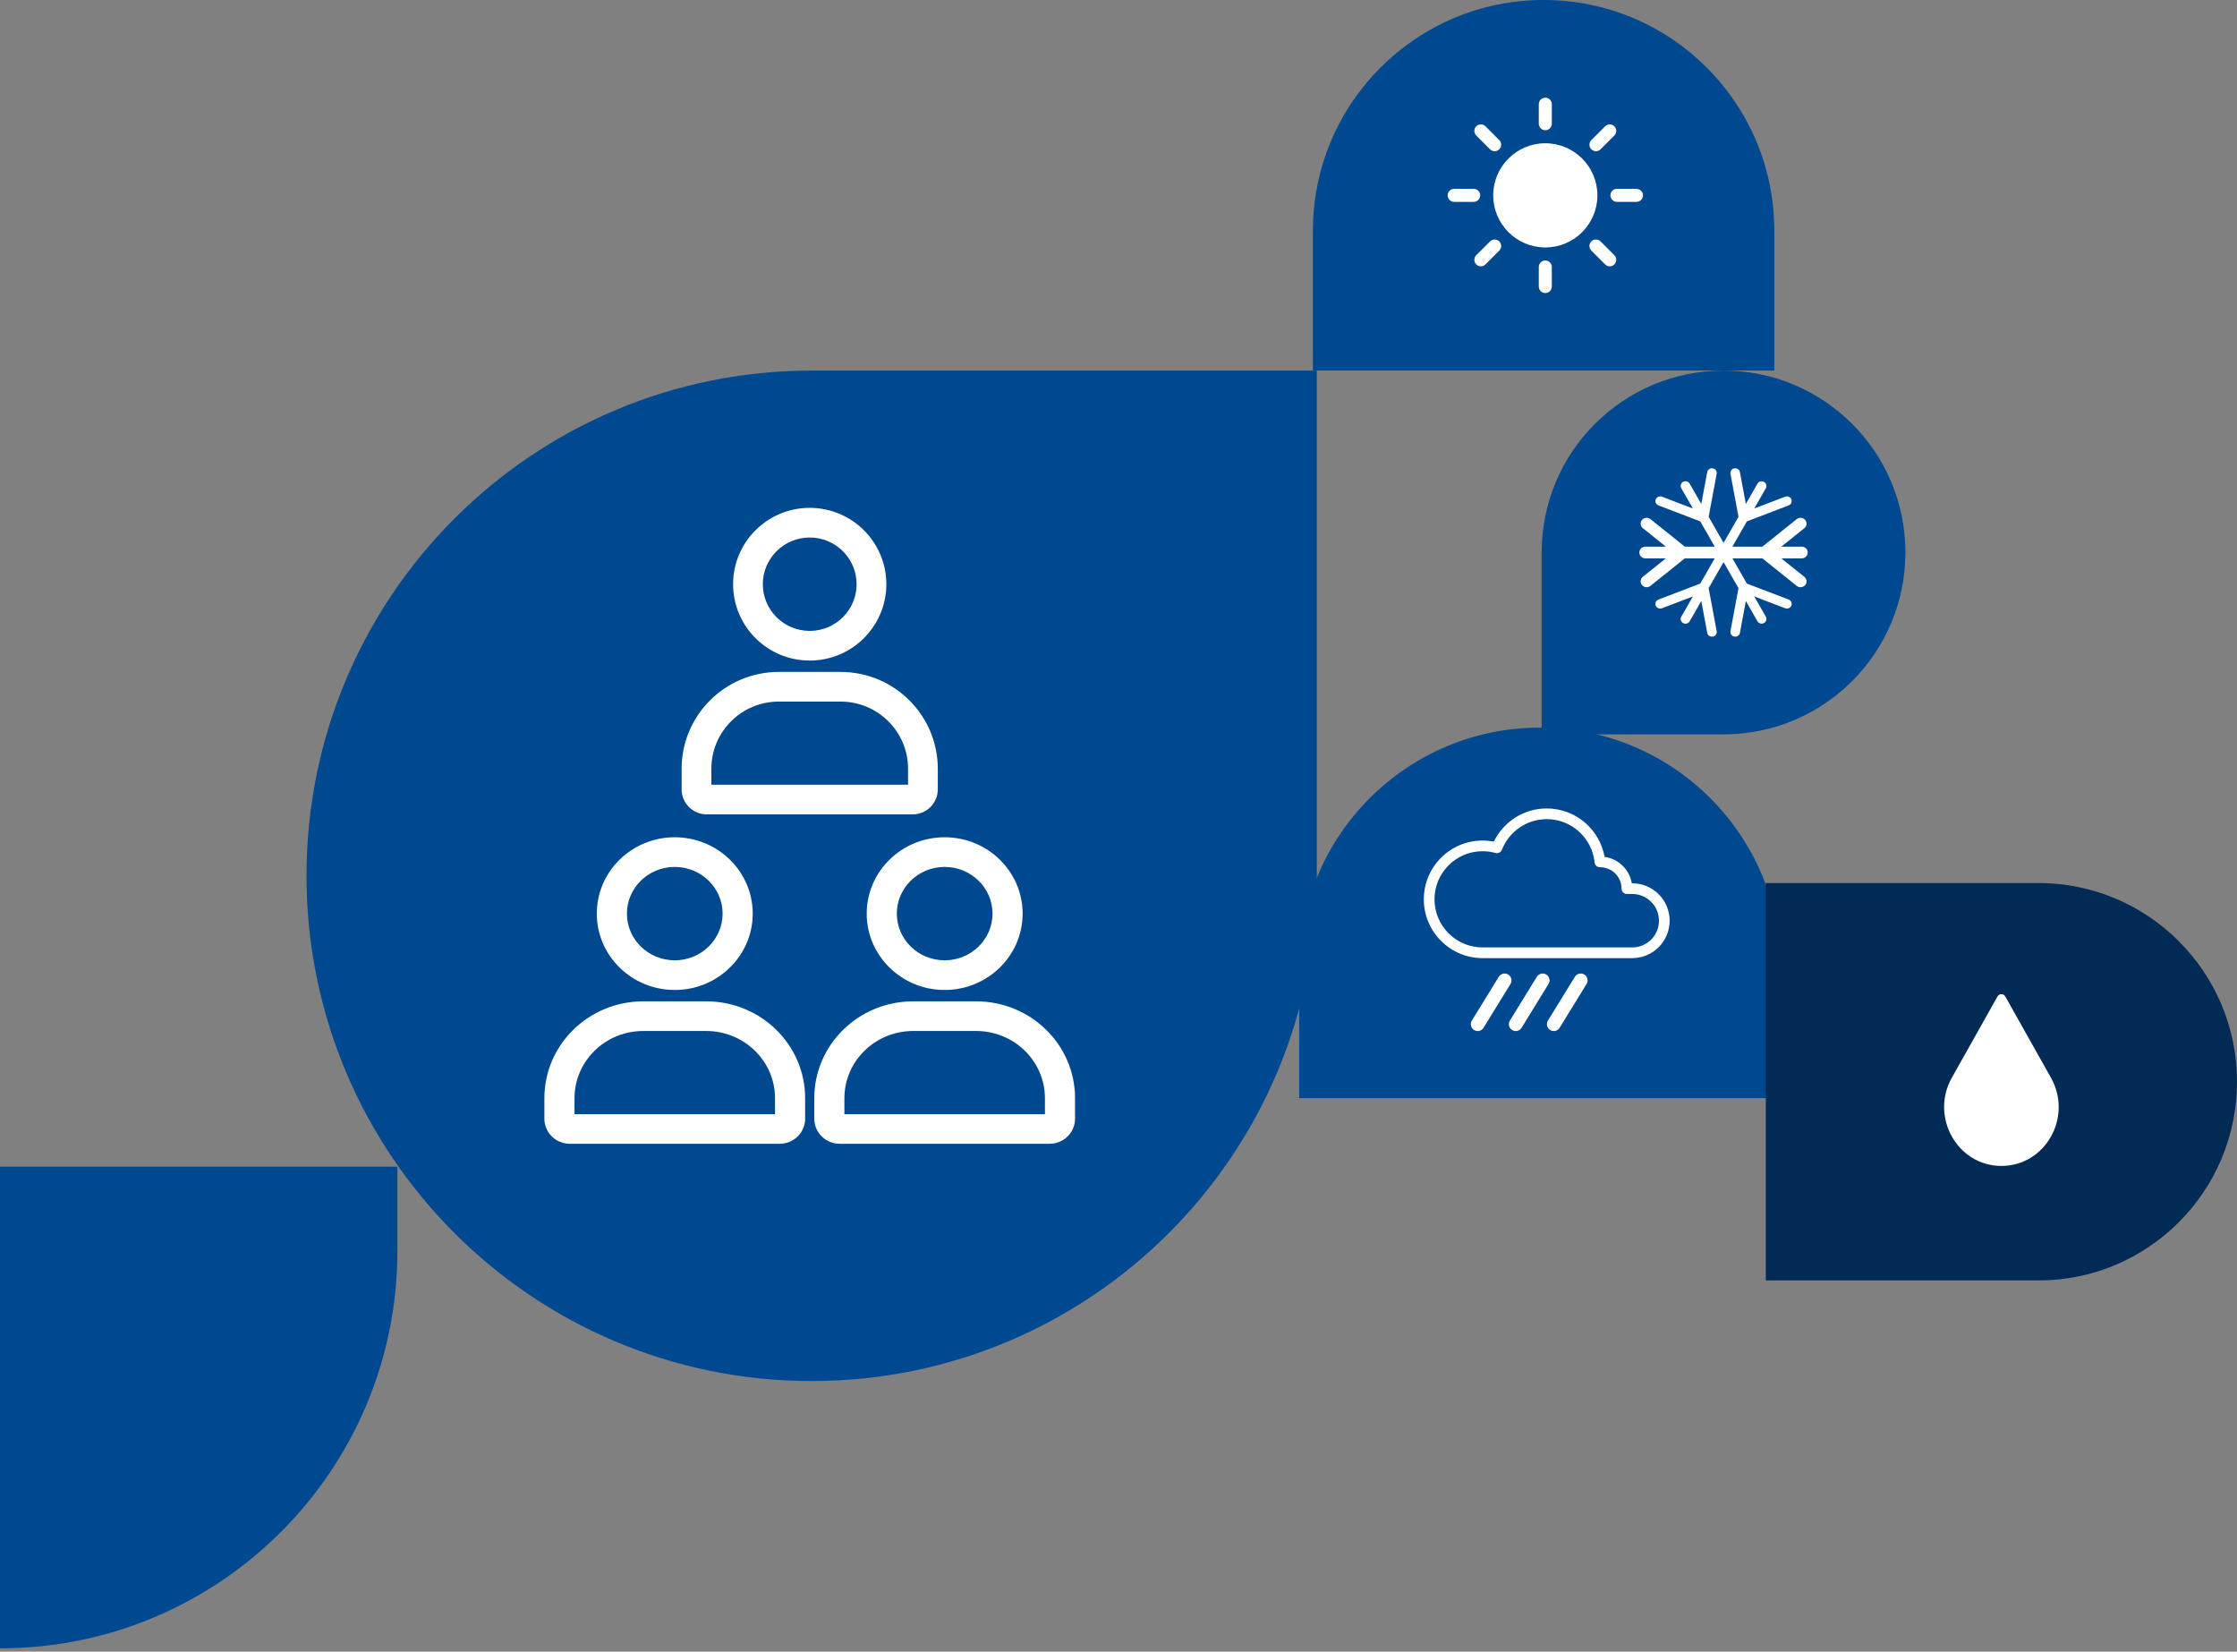
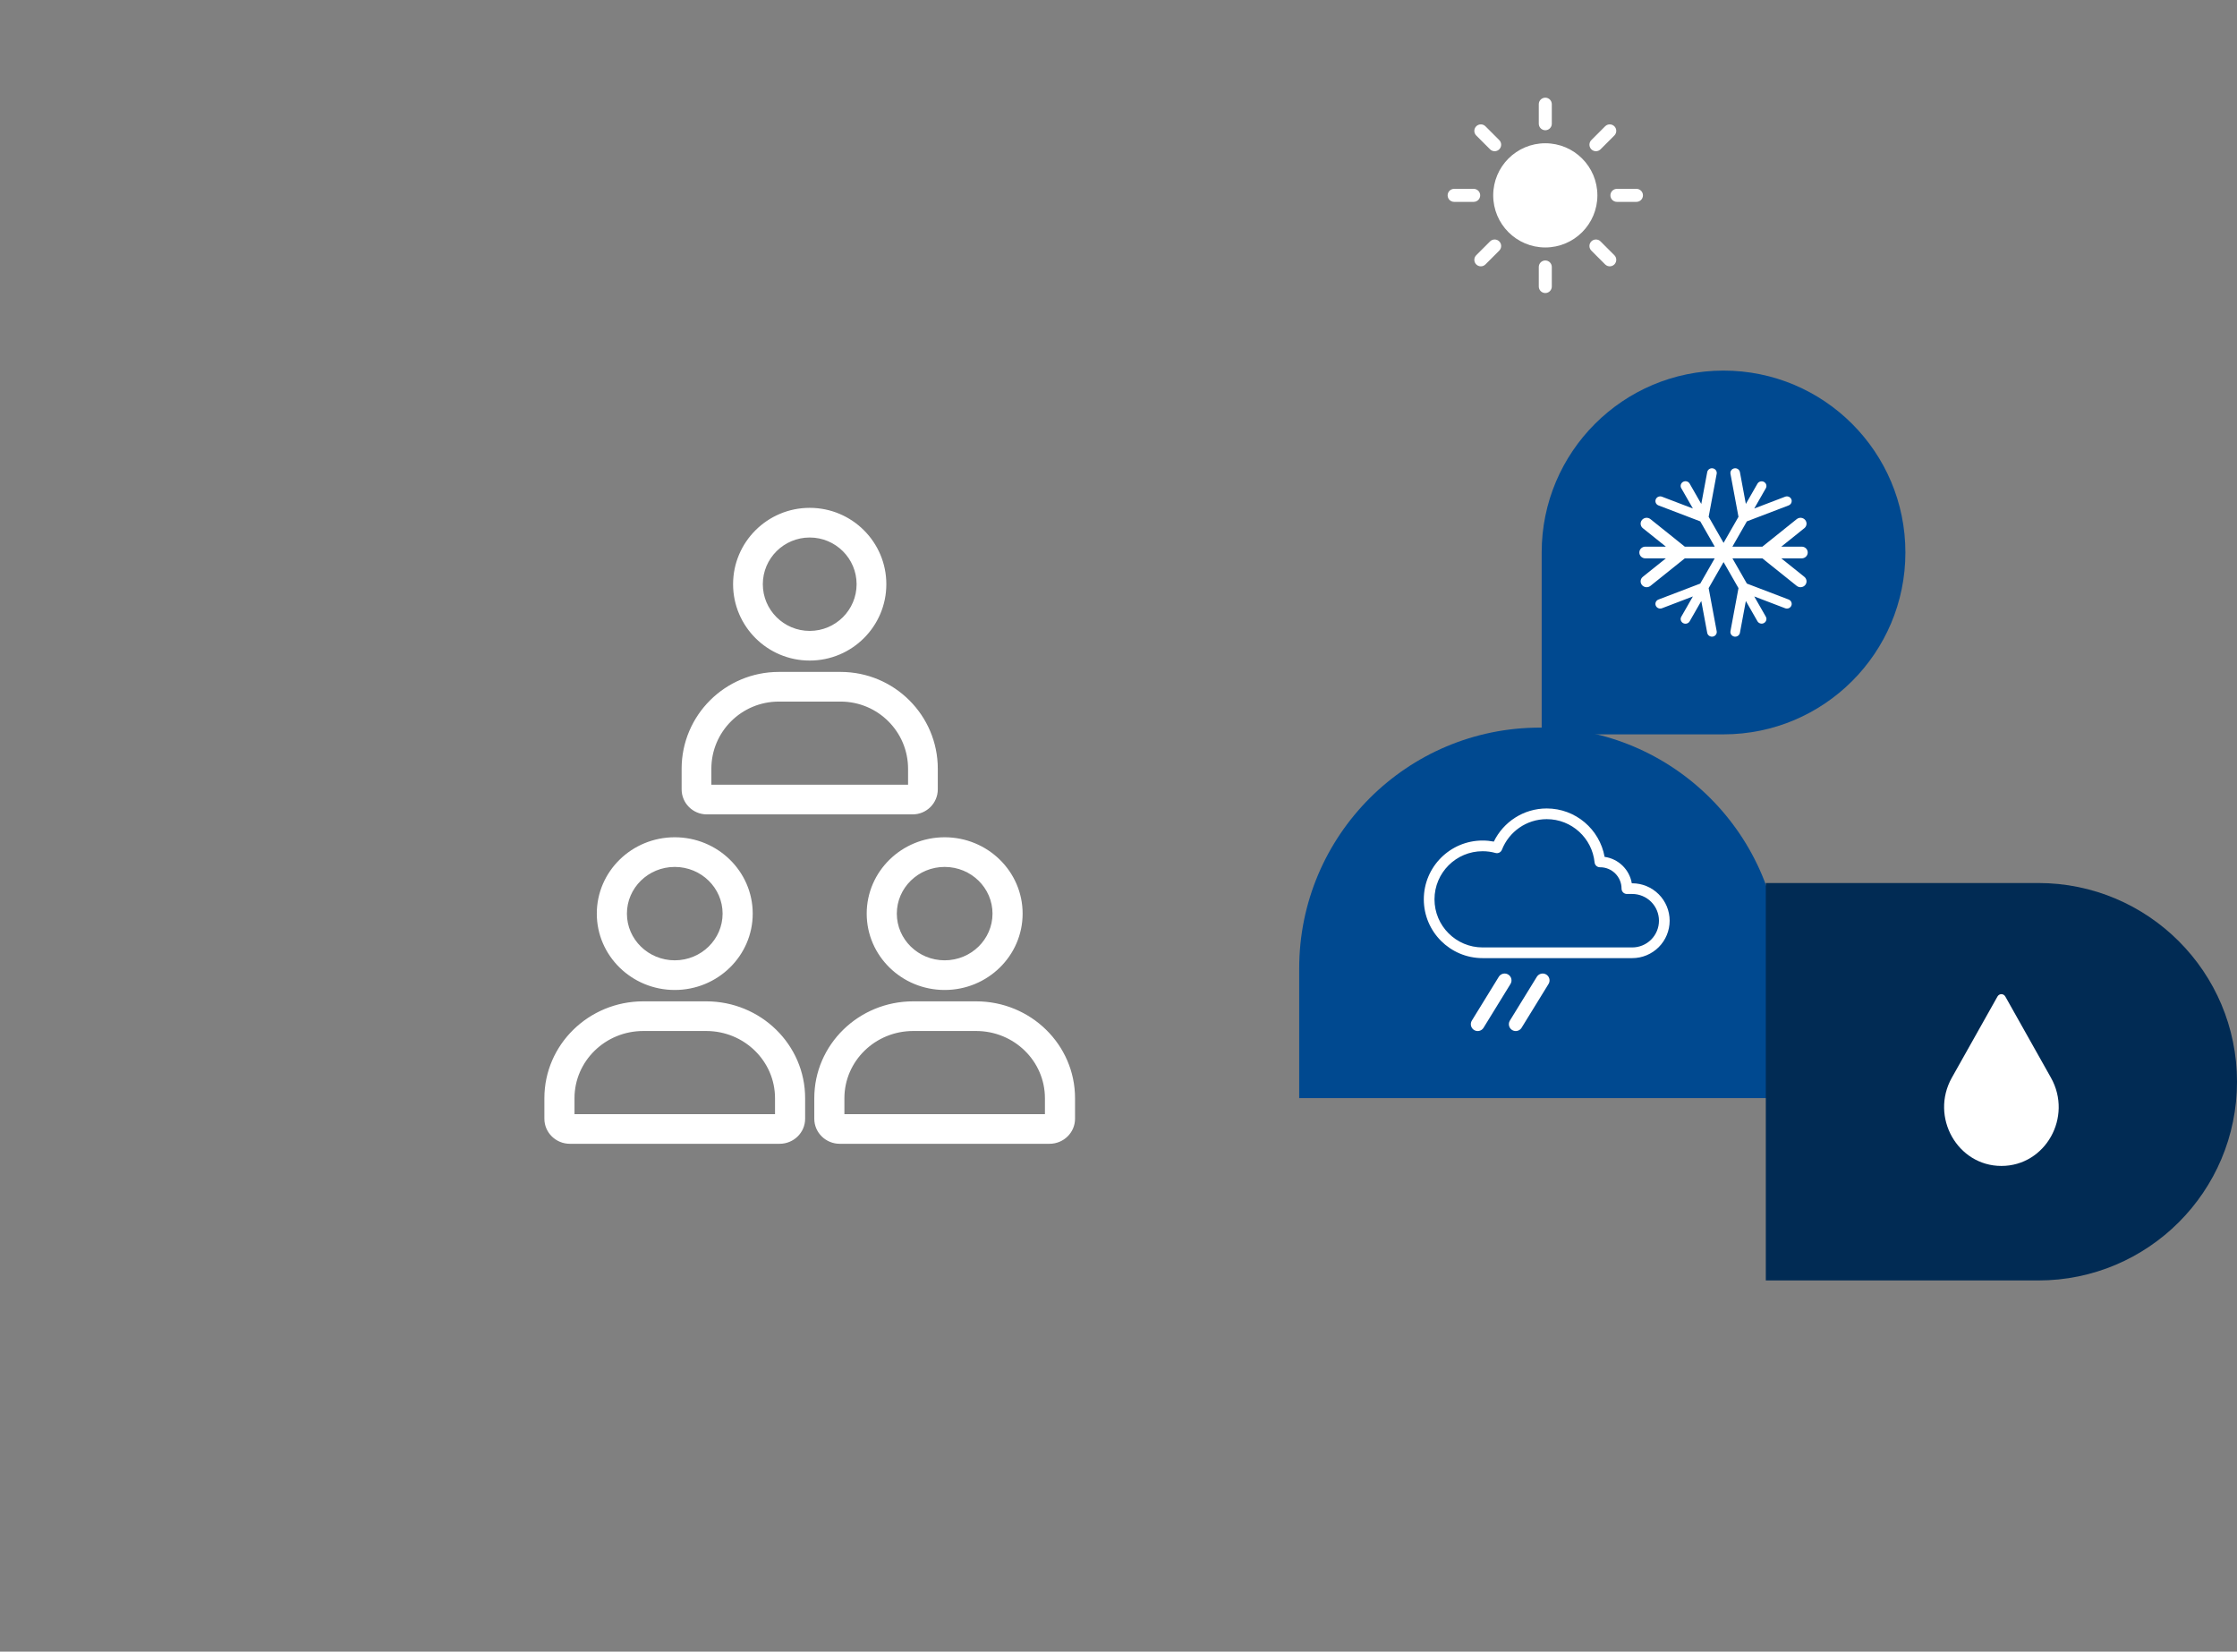
<svg xmlns="http://www.w3.org/2000/svg" width="489" height="361" viewBox="0 0 489 361" fill="none">
  <rect x="0" y="0" width="489" height="361" fill="#808080" stroke="none" />
-   <path d="M67 191.427C67 130.44 116.44 81 177.427 81H287.854V191.427C287.854 252.414 238.414 301.854 177.427 301.854V301.854C116.44 301.854 67 252.414 67 191.427V191.427Z" fill="#004990" />
  <path d="M416.513 120.754C416.513 142.709 398.714 160.507 376.759 160.507L337.005 160.507L337.005 120.754C337.005 98.798 354.804 81 376.759 81V81C398.714 81 416.513 98.798 416.513 120.754V120.754Z" fill="#004990" />
  <path d="M284 240.014L284 211.671C284 182.601 307.566 159.034 336.637 159.034V159.034C365.708 159.034 389.274 182.601 389.274 211.671L389.274 240.014L284 240.014Z" fill="#004990" />
  <path d="M378.273 137.952L380.026 128.548L376.765 122.854L373.506 128.548L375.259 137.952C375.27 138.014 375.277 138.075 375.277 138.135C375.277 138.621 374.921 139.05 374.414 139.141C373.843 139.241 373.295 138.873 373.192 138.318L371.895 131.361L369.354 135.801C369.071 136.294 368.432 136.471 367.924 136.195C367.419 135.919 367.235 135.296 367.518 134.803L370.061 130.363L363.303 132.945C362.763 133.151 362.154 132.892 361.942 132.364C361.729 131.84 361.996 131.245 362.536 131.04L371.672 127.551L374.826 122.041H368.288L360.784 128.054C360.225 128.504 359.395 128.425 358.934 127.88C358.474 127.332 358.555 126.527 359.114 126.077L364.152 122.041H359.668C358.941 122.041 358.354 121.468 358.354 120.761C358.354 120.054 358.941 119.481 359.668 119.481H364.152L359.114 115.443C358.555 114.995 358.474 114.189 358.934 113.642C359.395 113.096 360.225 113.018 360.784 113.466L368.288 119.48H374.836L371.673 113.957L362.537 110.468C361.996 110.261 361.73 109.667 361.942 109.142C362.155 108.616 362.763 108.357 363.303 108.563L370.062 111.144L367.518 106.703C367.235 106.211 367.419 105.588 367.924 105.312C368.432 105.037 369.071 105.214 369.354 105.708L371.894 110.148L373.192 103.19C373.295 102.634 373.843 102.265 374.414 102.367C374.921 102.455 375.277 102.886 375.277 103.372C375.277 103.432 375.27 103.493 375.259 103.556L373.506 112.96L376.765 118.654L380.026 112.96L378.273 103.556C378.172 103 378.549 102.467 379.12 102.366C379.691 102.265 380.235 102.634 380.339 103.189L381.636 110.147L384.17 105.724C384.453 105.231 385.092 105.054 385.597 105.329C385.942 105.517 386.137 105.863 386.137 106.222C386.137 106.392 386.093 106.563 386.003 106.721L383.472 111.143L390.228 108.563C390.768 108.357 391.379 108.616 391.589 109.141C391.639 109.265 391.662 109.39 391.662 109.515C391.662 109.923 391.409 110.309 390.996 110.467L381.86 113.956L378.697 119.481H385.25L392.755 113.467C393.316 113.018 394.142 113.096 394.603 113.643C395.064 114.189 394.983 114.995 394.425 115.444L389.386 119.481H393.849C394.576 119.481 395.163 120.054 395.163 120.761C395.163 121.468 394.575 122.041 393.849 122.041H389.386L394.425 126.077C394.74 126.331 394.903 126.698 394.903 127.068C394.903 127.353 394.804 127.641 394.604 127.88C394.142 128.424 393.316 128.504 392.755 128.054L385.25 122.041H378.705L381.861 127.552L390.997 131.04C391.41 131.197 391.662 131.584 391.662 131.992C391.662 132.117 391.639 132.243 391.589 132.364C391.379 132.892 390.768 133.151 390.228 132.945L383.472 130.364L386.003 134.787C386.093 134.944 386.138 135.115 386.138 135.284C386.138 135.642 385.942 135.992 385.597 136.179C385.093 136.454 384.453 136.276 384.17 135.784L381.637 131.361L380.34 138.318C380.236 138.873 379.691 139.242 379.12 139.142C378.549 139.04 378.172 138.506 378.273 137.952Z" fill="white" />
  <path fill-rule="evenodd" clip-rule="evenodd" d="M311.239 196.565C311.239 203.658 316.997 209.417 324.09 209.417C324.89 209.417 345.977 209.417 356.802 209.417C358.971 209.417 361.051 208.556 362.585 207.022C364.119 205.488 364.98 203.408 364.98 201.239C364.98 199.069 364.119 196.99 362.585 195.456C361.051 193.922 358.971 193.061 356.802 193.061H356.705C356.2 190.06 353.788 187.704 350.76 187.286C349.686 181.274 344.427 176.705 338.109 176.705C333.026 176.705 328.628 179.663 326.545 183.949C325.75 183.795 324.93 183.714 324.09 183.714C316.997 183.714 311.239 189.473 311.239 196.565ZM362.643 201.239C362.643 199.689 362.028 198.203 360.933 197.108C359.837 196.013 358.351 195.397 356.802 195.397H355.634C354.989 195.397 354.465 194.874 354.465 194.229C354.465 191.649 352.372 189.556 349.792 189.556C349.777 189.556 349.762 189.556 349.748 189.556C349.143 189.563 348.632 189.106 348.571 188.503C348.044 183.193 343.557 179.041 338.109 179.041C333.654 179.041 329.843 181.818 328.312 185.734C328.094 186.292 327.488 186.594 326.91 186.434C326.013 186.184 325.067 186.051 324.09 186.051C318.287 186.051 313.575 190.763 313.575 196.565C313.575 202.368 318.287 207.08 324.09 207.08C324.89 207.08 345.977 207.08 356.802 207.08C358.351 207.08 359.837 206.464 360.933 205.37C362.028 204.274 362.643 202.788 362.643 201.239Z" fill="white" />
  <path d="M328.907 214.285L323.018 223.855" stroke="white" stroke-width="3" stroke-linecap="round" />
  <path d="M337.224 214.285L331.334 223.855" stroke="white" stroke-width="3" stroke-linecap="round" />
-   <path d="M345.54 214.285L339.651 223.855" stroke="white" stroke-width="3" stroke-linecap="round" />
-   <path d="M0 255H86.869V273.405C86.869 321.381 47.977 360.274 0 360.274V360.274L0 255Z" fill="#004990" />
-   <path d="M287 80.98L287 50.428C287 22.578 309.578 9.05658e-05 337.428 8.93484e-05V8.93484e-05C365.279 8.8131e-05 387.857 22.578 387.857 50.428L387.857 80.98L287 80.98Z" fill="#004990" />
  <path d="M326.41 42.699C326.41 48.988 331.508 54.086 337.796 54.086C344.085 54.086 349.183 48.988 349.183 42.699C349.183 36.411 344.085 31.313 337.796 31.313C331.508 31.313 326.41 36.411 326.41 42.699Z" fill="white" />
  <path fill-rule="evenodd" clip-rule="evenodd" d="M322.14 41.276L317.87 41.276C317.085 41.276 316.447 41.913 316.447 42.699C316.447 43.485 317.085 44.122 317.87 44.122L322.14 44.122C322.926 44.122 323.563 43.485 323.563 42.699C323.563 41.913 322.926 41.276 322.14 41.276Z" fill="white" />
  <path fill-rule="evenodd" clip-rule="evenodd" d="M327.733 30.623L324.714 27.602C324.157 27.047 323.256 27.047 322.7 27.602C322.145 28.159 322.145 29.06 322.7 29.616L325.72 32.635C326.275 33.19 327.178 33.19 327.733 32.635C328.288 32.08 328.288 31.178 327.733 30.623Z" fill="white" />
  <path fill-rule="evenodd" clip-rule="evenodd" d="M339.22 27.043L339.22 22.773C339.22 21.988 338.582 21.35 337.796 21.35C337.011 21.35 336.373 21.988 336.373 22.773L336.373 27.043C336.373 27.829 337.011 28.466 337.796 28.466C338.582 28.466 339.22 27.829 339.22 27.043Z" fill="white" />
  <path fill-rule="evenodd" clip-rule="evenodd" d="M349.873 32.635L352.893 29.616C353.448 29.06 353.448 28.159 352.893 27.602C352.336 27.047 351.435 27.047 350.879 27.602L347.86 30.623C347.305 31.178 347.305 32.08 347.86 32.635C348.415 33.19 349.317 33.19 349.873 32.635Z" fill="white" />
  <path fill-rule="evenodd" clip-rule="evenodd" d="M357.722 41.276L353.452 41.276C352.667 41.276 352.029 41.913 352.029 42.699C352.029 43.485 352.667 44.122 353.452 44.122L357.722 44.122C358.508 44.122 359.146 43.485 359.146 42.699C359.146 41.913 358.508 41.276 357.722 41.276Z" fill="white" />
  <path fill-rule="evenodd" clip-rule="evenodd" d="M352.893 55.781L349.873 52.763C349.317 52.207 348.415 52.207 347.86 52.763C347.305 53.318 347.305 54.22 347.86 54.775L350.879 57.795C351.435 58.35 352.336 58.35 352.893 57.795C353.448 57.239 353.448 56.338 352.893 55.781Z" fill="white" />
  <path fill-rule="evenodd" clip-rule="evenodd" d="M339.22 62.625L339.22 58.355C339.22 57.57 338.582 56.932 337.796 56.932C337.011 56.932 336.373 57.57 336.373 58.355L336.373 62.625C336.373 63.411 337.011 64.049 337.796 64.049C338.582 64.049 339.22 63.411 339.22 62.625Z" fill="white" />
  <path fill-rule="evenodd" clip-rule="evenodd" d="M324.714 57.795L327.733 54.775C328.288 54.22 328.288 53.318 327.733 52.763C327.178 52.207 326.275 52.207 325.72 52.763L322.7 55.781C322.145 56.338 322.145 57.239 322.7 57.795C323.256 58.35 324.157 58.35 324.714 57.795Z" fill="white" />
  <path d="M386 193H445.565C469.554 193 489 212.446 489 236.435V236.435C489 260.423 469.554 279.869 445.565 279.869H386V193Z" fill="#012B54" />
  <path d="M438.346 217.795L448.34 235.572C453.136 244.152 447.14 254.839 437.497 254.839C427.903 254.839 421.857 244.152 426.654 235.572L436.647 217.795C437.047 217.127 437.947 217.127 438.346 217.795Z" fill="white" />
  <path d="M204.5 168.034C204.5 156.615 195.209 147.362 183.75 147.362H183.724H183.698H183.673H183.647H183.621H183.595H183.57H183.544H183.518H183.492H183.466H183.44H183.415H183.389H183.363H183.337H183.311H183.285H183.259H183.233H183.208H183.182H183.156H183.13H183.104H183.078H183.052H183.026H183H182.974H182.948H182.922H182.896H182.87H182.844H182.818H182.792H182.766H182.74H182.714H182.688H182.662H182.636H182.61H182.584H182.558H182.532H182.506H182.48H182.454H182.428H182.401H182.375H182.349H182.323H182.297H182.271H182.245H182.219H182.193H182.166H182.14H182.114H182.088H182.062H182.036H182.009H181.983H181.957H181.931H181.905H181.879H181.852H181.826H181.8H181.774H181.747H181.721H181.695H181.669H181.643H181.616H181.59H181.564H181.538H181.511H181.485H181.459H181.432H181.406H181.38H181.354H181.327H181.301H181.275H181.248H181.222H181.196H181.169H181.143H181.117H181.09H181.064H181.038H181.011H180.985H180.959H180.932H180.906H180.879H180.853H180.827H180.8H180.774H180.748H180.721H180.695H180.668H180.642H180.616H180.589H180.563H180.536H180.51H180.483H180.457H180.431H180.404H180.378H180.351H180.325H180.298H180.272H180.245H180.219H180.192H180.166H180.14H180.113H180.087H180.06H180.034H180.007H179.981H179.954H179.928H179.901H179.875H179.848H179.822H179.795H179.769H179.742H179.715H179.689H179.662H179.636H179.609H179.583H179.556H179.53H179.503H179.477H179.45H179.424H179.397H179.37H179.344H179.317H179.291H179.264H179.238H179.211H179.184H179.158H179.131H179.105H179.078H179.052H179.025H178.998H178.972H178.945H178.919H178.892H178.865H178.839H178.812H178.786H178.759H178.732H178.706H178.679H178.652H178.626H178.599H178.573H178.546H178.519H178.493H178.466H178.439H178.413H178.386H178.36H178.333H178.306H178.28H178.253H178.226H178.2H178.173H178.146H178.12H178.093H178.067H178.04H178.013H177.987H177.96H177.933H177.907H177.88H177.853H177.827H177.8H177.773H177.747H177.72H177.693H177.667H177.64H177.613H177.587H177.56H177.533H177.507H177.48H177.453H177.427H177.4H177.373H177.347H177.32H177.293H177.267H177.24H177.213H177.187H177.16H177.133H177.107H177.08H177.053H177.027H177H176.973H176.947H176.92H176.893H176.867H176.84H176.813H176.787H176.76H176.733H176.707H176.68H176.653H176.627H176.6H176.573H176.547H176.52H176.493H176.467H176.44H176.413H176.387H176.36H176.333H176.307H176.28H176.253H176.227H176.2H176.173H176.147H176.12H176.093H176.067H176.04H176.013H175.987H175.96H175.933H175.907H175.88H175.854H175.827H175.8H175.774H175.747H175.72H175.694H175.667H175.64H175.614H175.587H175.561H175.534H175.507H175.481H175.454H175.427H175.401H175.374H175.348H175.321H175.294H175.268H175.241H175.214H175.188H175.161H175.135H175.108H175.081H175.055H175.028H175.002H174.975H174.948H174.922H174.895H174.869H174.842H174.816H174.789H174.762H174.736H174.709H174.683H174.656H174.63H174.603H174.576H174.55H174.523H174.497H174.47H174.444H174.417H174.391H174.364H174.338H174.311H174.285H174.258H174.231H174.205H174.178H174.152H174.125H174.099H174.072H174.046H174.019H173.993H173.966H173.94H173.913H173.887H173.86H173.834H173.808H173.781H173.755H173.728H173.702H173.675H173.649H173.622H173.596H173.569H173.543H173.517H173.49H173.464H173.437H173.411H173.384H173.358H173.332H173.305H173.279H173.252H173.226H173.2H173.173H173.147H173.121H173.094H173.068H173.041H173.015H172.989H172.962H172.936H172.91H172.883H172.857H172.831H172.804H172.778H172.752H172.725H172.699H172.673H172.646H172.62H172.594H172.568H172.541H172.515H172.489H172.462H172.436H172.41H172.384H172.357H172.331H172.305H172.279H172.253H172.226H172.2H172.174H172.148H172.121H172.095H172.069H172.043H172.017H171.991H171.964H171.938H171.912H171.886H171.86H171.834H171.807H171.781H171.755H171.729H171.703H171.677H171.651H171.625H171.599H171.572H171.546H171.52H171.494H171.468H171.442H171.416H171.39H171.364H171.338H171.312H171.286H171.26H171.234H171.208H171.182H171.156H171.13H171.104H171.078H171.052H171.026H171H170.974H170.948H170.922H170.896H170.87H170.844H170.818H170.792H170.767H170.741H170.715H170.689H170.663H170.637H170.611H170.585H170.56H170.534H170.508H170.482H170.456H170.43H170.405H170.379H170.353H170.327H170.302H170.276H170.25C158.791 147.362 149.5 156.615 149.5 168.034V172.517C149.5 175.272 151.739 177.5 154.5 177.5H199.5C202.261 177.5 204.5 175.272 204.5 172.517V168.034ZM155 172.017V172.015V172.007V172V171.992V171.985V171.977V171.97V171.962V171.954V171.947V171.939V171.932V171.924V171.917V171.909V171.901V171.894V171.886V171.879V171.871V171.863V171.856V171.848V171.84V171.833V171.825V171.817V171.81V171.802V171.794V171.787V171.779V171.771V171.763V171.756V171.748V171.74V171.732V171.725V171.717V171.709V171.701V171.693V171.686V171.678V171.67V171.662V171.654V171.646V171.639V171.631V171.623V171.615V171.607V171.599V171.591V171.583V171.575V171.567V171.56V171.552V171.544V171.536V171.528V171.52V171.512V171.504V171.496V171.488V171.48V171.472V171.464V171.456V171.448V171.44V171.431V171.423V171.415V171.407V171.399V171.391V171.383V171.375V171.367V171.359V171.35V171.342V171.334V171.326V171.318V171.31V171.302V171.293V171.285V171.277V171.269V171.26V171.252V171.244V171.236V171.228V171.219V171.211V171.203V171.194V171.186V171.178V171.17V171.161V171.153V171.145V171.136V171.128V171.12V171.111V171.103V171.095V171.086V171.078V171.069V171.061V171.053V171.044V171.036V171.027V171.019V171.011V171.002V170.994V170.985V170.977V170.968V170.96V170.951V170.943V170.934V170.926V170.917V170.909V170.9V170.892V170.883V170.875V170.866V170.858V170.849V170.84V170.832V170.823V170.815V170.806V170.797V170.789V170.78V170.772V170.763V170.754V170.746V170.737V170.728V170.72V170.711V170.702V170.694V170.685V170.676V170.668V170.659V170.65V170.641V170.633V170.624V170.615V170.606V170.598V170.589V170.58V170.571V170.562V170.554V170.545V170.536V170.527V170.518V170.51V170.501V170.492V170.483V170.474V170.465V170.456V170.448V170.439V170.43V170.421V170.412V170.403V170.394V170.385V170.376V170.367V170.358V170.349V170.341V170.332V170.323V170.314V170.305V170.296V170.287V170.278V170.269V170.26V170.251V170.242V170.233V170.223V170.214V170.205V170.196V170.187V170.178V170.169V170.16V170.151V170.142V170.133V170.124V170.115V170.105V170.096V170.087V170.078V170.069V170.06V170.051V170.041V170.032V170.023V170.014V170.005V169.995V169.986V169.977V169.968V169.959V169.949V169.94V169.931V169.922V169.912V169.903V169.894V169.885V169.875V169.866V169.857V169.848V169.838V169.829V169.82V169.81V169.801V169.792V169.782V169.773V169.764V169.754V169.745V169.736V169.726V169.717V169.707V169.698V169.689V169.679V169.67V169.66V169.651V169.642V169.632V169.623V169.613V169.604V169.594V169.585V169.575V169.566V169.557V169.547V169.538V169.528V169.519V169.509V169.5V169.49V169.481V169.471V169.461V169.452V169.442V169.433V169.423V169.414V169.404V169.395V169.385V169.375V169.366V169.356V169.347V169.337V169.327V169.318V169.308V169.299V169.289V169.279V169.27V169.26V169.25V169.241V169.231V169.221V169.212V169.202V169.192V169.183V169.173V169.163V169.154V169.144V169.134V169.124V169.115V169.105V169.095V169.085V169.076V169.066V169.056V169.046V169.037V169.027V169.017V169.007V168.998V168.988V168.978V168.968V168.958V168.949V168.939V168.929V168.919V168.909V168.899V168.89V168.88V168.87V168.86V168.85V168.84V168.83V168.82V168.811V168.801V168.791V168.781V168.771V168.761V168.751V168.741V168.731V168.721V168.711V168.701V168.691V168.682V168.672V168.662V168.652V168.642V168.632V168.622V168.612V168.602V168.592V168.582V168.572V168.562V168.552V168.542V168.532V168.522V168.512V168.501V168.491V168.481V168.471V168.461V168.451V168.441V168.431V168.421V168.411V168.401V168.391V168.381V168.371V168.36V168.35V168.34V168.33V168.32V168.31V168.3V168.29V168.279V168.269V168.259V168.249V168.239V168.229V168.218V168.208V168.198V168.188V168.178V168.167V168.157V168.147V168.137V168.127V168.116V168.106V168.096V168.086V168.075V168.065V168.055V168.045V168.034C155 159.647 161.826 152.845 170.25 152.845H170.276H170.302H170.327H170.353H170.379H170.405H170.43H170.456H170.482H170.508H170.534H170.56H170.585H170.611H170.637H170.663H170.689H170.715H170.741H170.767H170.792H170.818H170.844H170.87H170.896H170.922H170.948H170.974H171H171.026H171.052H171.078H171.104H171.13H171.156H171.182H171.208H171.234H171.26H171.286H171.312H171.338H171.364H171.39H171.416H171.442H171.468H171.494H171.52H171.546H171.572H171.599H171.625H171.651H171.677H171.703H171.729H171.755H171.781H171.807H171.834H171.86H171.886H171.912H171.938H171.964H171.991H172.017H172.043H172.069H172.095H172.121H172.148H172.174H172.2H172.226H172.253H172.279H172.305H172.331H172.357H172.384H172.41H172.436H172.462H172.489H172.515H172.541H172.568H172.594H172.62H172.646H172.673H172.699H172.725H172.752H172.778H172.804H172.831H172.857H172.883H172.91H172.936H172.962H172.989H173.015H173.041H173.068H173.094H173.121H173.147H173.173H173.2H173.226H173.252H173.279H173.305H173.332H173.358H173.384H173.411H173.437H173.464H173.49H173.517H173.543H173.569H173.596H173.622H173.649H173.675H173.702H173.728H173.755H173.781H173.808H173.834H173.86H173.887H173.913H173.94H173.966H173.993H174.019H174.046H174.072H174.099H174.125H174.152H174.178H174.205H174.231H174.258H174.285H174.311H174.338H174.364H174.391H174.417H174.444H174.47H174.497H174.523H174.55H174.576H174.603H174.63H174.656H174.683H174.709H174.736H174.762H174.789H174.816H174.842H174.869H174.895H174.922H174.948H174.975H175.002H175.028H175.055H175.081H175.108H175.135H175.161H175.188H175.214H175.241H175.268H175.294H175.321H175.348H175.374H175.401H175.427H175.454H175.481H175.507H175.534H175.561H175.587H175.614H175.64H175.667H175.694H175.72H175.747H175.774H175.8H175.827H175.854H175.88H175.907H175.933H175.96H175.987H176.013H176.04H176.067H176.093H176.12H176.147H176.173H176.2H176.227H176.253H176.28H176.307H176.333H176.36H176.387H176.413H176.44H176.467H176.493H176.52H176.547H176.573H176.6H176.627H176.653H176.68H176.707H176.733H176.76H176.787H176.813H176.84H176.867H176.893H176.92H176.947H176.973H177H177.027H177.053H177.08H177.107H177.133H177.16H177.187H177.213H177.24H177.267H177.293H177.32H177.347H177.373H177.4H177.427H177.453H177.48H177.507H177.533H177.56H177.587H177.613H177.64H177.667H177.693H177.72H177.747H177.773H177.8H177.827H177.853H177.88H177.907H177.933H177.96H177.987H178.013H178.04H178.067H178.093H178.12H178.146H178.173H178.2H178.226H178.253H178.28H178.306H178.333H178.36H178.386H178.413H178.439H178.466H178.493H178.519H178.546H178.573H178.599H178.626H178.652H178.679H178.706H178.732H178.759H178.786H178.812H178.839H178.865H178.892H178.919H178.945H178.972H178.998H179.025H179.052H179.078H179.105H179.131H179.158H179.184H179.211H179.238H179.264H179.291H179.317H179.344H179.37H179.397H179.424H179.45H179.477H179.503H179.53H179.556H179.583H179.609H179.636H179.662H179.689H179.715H179.742H179.769H179.795H179.822H179.848H179.875H179.901H179.928H179.954H179.981H180.007H180.034H180.06H180.087H180.113H180.14H180.166H180.192H180.219H180.245H180.272H180.298H180.325H180.351H180.378H180.404H180.431H180.457H180.483H180.51H180.536H180.563H180.589H180.616H180.642H180.668H180.695H180.721H180.748H180.774H180.8H180.827H180.853H180.879H180.906H180.932H180.959H180.985H181.011H181.038H181.064H181.09H181.117H181.143H181.169H181.196H181.222H181.248H181.275H181.301H181.327H181.354H181.38H181.406H181.432H181.459H181.485H181.511H181.538H181.564H181.59H181.616H181.643H181.669H181.695H181.721H181.747H181.774H181.8H181.826H181.852H181.879H181.905H181.931H181.957H181.983H182.009H182.036H182.062H182.088H182.114H182.14H182.166H182.193H182.219H182.245H182.271H182.297H182.323H182.349H182.375H182.401H182.428H182.454H182.48H182.506H182.532H182.558H182.584H182.61H182.636H182.662H182.688H182.714H182.74H182.766H182.792H182.818H182.844H182.87H182.896H182.922H182.948H182.974H183H183.026H183.052H183.078H183.104H183.13H183.156H183.182H183.208H183.233H183.259H183.285H183.311H183.337H183.363H183.389H183.415H183.44H183.466H183.492H183.518H183.544H183.57H183.595H183.621H183.647H183.673H183.698H183.724H183.75C192.174 152.845 199 159.647 199 168.034V172.017H155ZM177 111.5C168.034 111.5 160.75 118.753 160.75 127.69C160.75 136.626 168.034 143.879 177 143.879C185.966 143.879 193.25 136.626 193.25 127.69C193.25 118.753 185.966 111.5 177 111.5ZM177 116.983C182.936 116.983 187.75 121.781 187.75 127.69C187.75 133.598 182.936 138.397 177 138.397C171.064 138.397 166.25 133.598 166.25 127.69C166.25 121.781 171.064 116.983 177 116.983Z" fill="white" stroke="white" />
  <path d="M175.5 240.034C175.5 228.606 166.033 219.362 154.375 219.362H154.349H154.323H154.296H154.27H154.244H154.217H154.191H154.165H154.139H154.112H154.086H154.06H154.033H154.007H153.981H153.954H153.928H153.902H153.875H153.849H153.822H153.796H153.77H153.743H153.717H153.69H153.664H153.638H153.611H153.585H153.558H153.532H153.505H153.479H153.452H153.426H153.399H153.373H153.347H153.32H153.293H153.267H153.24H153.214H153.187H153.161H153.134H153.108H153.081H153.055H153.028H153.002H152.975H152.948H152.922H152.895H152.869H152.842H152.815H152.789H152.762H152.735H152.709H152.682H152.656H152.629H152.602H152.576H152.549H152.522H152.496H152.469H152.442H152.415H152.389H152.362H152.335H152.309H152.282H152.255H152.229H152.202H152.175H152.148H152.122H152.095H152.068H152.041H152.014H151.988H151.961H151.934H151.907H151.881H151.854H151.827H151.8H151.773H151.747H151.72H151.693H151.666H151.639H151.612H151.586H151.559H151.532H151.505H151.478H151.451H151.424H151.398H151.371H151.344H151.317H151.29H151.263H151.236H151.209H151.182H151.156H151.129H151.102H151.075H151.048H151.021H150.994H150.967H150.94H150.913H150.886H150.859H150.832H150.805H150.779H150.752H150.725H150.698H150.671H150.644H150.617H150.59H150.563H150.536H150.509H150.482H150.455H150.428H150.401H150.374H150.347H150.32H150.293H150.266H150.239H150.212H150.185H150.158H150.131H150.104H150.077H150.05H150.022H149.995H149.968H149.941H149.914H149.887H149.86H149.833H149.806H149.779H149.752H149.725H149.698H149.671H149.644H149.617H149.59H149.562H149.535H149.508H149.481H149.454H149.427H149.4H149.373H149.346H149.319H149.291H149.264H149.237H149.21H149.183H149.156H149.129H149.102H149.075H149.047H149.02H148.993H148.966H148.939H148.912H148.885H148.858H148.83H148.803H148.776H148.749H148.722H148.695H148.668H148.641H148.613H148.586H148.559H148.532H148.505H148.478H148.451H148.423H148.396H148.369H148.342H148.315H148.288H148.26H148.233H148.206H148.179H148.152H148.125H148.098H148.07H148.043H148.016H147.989H147.962H147.935H147.907H147.88H147.853H147.826H147.799H147.772H147.744H147.717H147.69H147.663H147.636H147.609H147.581H147.554H147.527H147.5H147.473H147.446H147.419H147.391H147.364H147.337H147.31H147.283H147.256H147.228H147.201H147.174H147.147H147.12H147.093H147.065H147.038H147.011H146.984H146.957H146.93H146.902H146.875H146.848H146.821H146.794H146.767H146.74H146.712H146.685H146.658H146.631H146.604H146.577H146.549H146.522H146.495H146.468H146.441H146.414H146.387H146.359H146.332H146.305H146.278H146.251H146.224H146.197H146.17H146.142H146.115H146.088H146.061H146.034H146.007H145.98H145.953H145.925H145.898H145.871H145.844H145.817H145.79H145.763H145.736H145.709H145.681H145.654H145.627H145.6H145.573H145.546H145.519H145.492H145.465H145.438H145.411H145.383H145.356H145.329H145.302H145.275H145.248H145.221H145.194H145.167H145.14H145.113H145.086H145.059H145.032H145.005H144.978H144.95H144.923H144.896H144.869H144.842H144.815H144.788H144.761H144.734H144.707H144.68H144.653H144.626H144.599H144.572H144.545H144.518H144.491H144.464H144.437H144.41H144.383H144.356H144.329H144.302H144.275H144.248H144.221H144.195H144.168H144.141H144.114H144.087H144.06H144.033H144.006H143.979H143.952H143.925H143.898H143.871H143.844H143.818H143.791H143.764H143.737H143.71H143.683H143.656H143.629H143.602H143.576H143.549H143.522H143.495H143.468H143.441H143.414H143.388H143.361H143.334H143.307H143.28H143.253H143.227H143.2H143.173H143.146H143.119H143.093H143.066H143.039H143.012H142.986H142.959H142.932H142.905H142.878H142.852H142.825H142.798H142.772H142.745H142.718H142.691H142.665H142.638H142.611H142.585H142.558H142.531H142.504H142.478H142.451H142.424H142.398H142.371H142.344H142.318H142.291H142.265H142.238H142.211H142.185H142.158H142.131H142.105H142.078H142.052H142.025H141.998H141.972H141.945H141.919H141.892H141.866H141.839H141.813H141.786H141.76H141.733H141.707H141.68H141.653H141.627H141.601H141.574H141.548H141.521H141.495H141.468H141.442H141.415H141.389H141.362H141.336H141.31H141.283H141.257H141.23H141.204H141.178H141.151H141.125H141.098H141.072H141.046H141.019H140.993H140.967H140.94H140.914H140.888H140.861H140.835H140.809H140.783H140.756H140.73H140.704H140.677H140.651H140.625C128.967 219.362 119.5 228.606 119.5 240.034V244.517C119.5 247.281 121.785 249.5 124.583 249.5H170.417C173.215 249.5 175.5 247.281 175.5 244.517V240.034ZM125.083 244.017V244.015V244.007V244V243.992V243.985V243.977V243.97V243.962V243.954V243.947V243.939V243.932V243.924V243.917V243.909V243.901V243.894V243.886V243.879V243.871V243.863V243.856V243.848V243.84V243.833V243.825V243.817V243.81V243.802V243.794V243.787V243.779V243.771V243.763V243.756V243.748V243.74V243.732V243.725V243.717V243.709V243.701V243.693V243.686V243.678V243.67V243.662V243.654V243.646V243.639V243.631V243.623V243.615V243.607V243.599V243.591V243.583V243.575V243.567V243.56V243.552V243.544V243.536V243.528V243.52V243.512V243.504V243.496V243.488V243.48V243.472V243.464V243.456V243.448V243.44V243.431V243.423V243.415V243.407V243.399V243.391V243.383V243.375V243.367V243.359V243.35V243.342V243.334V243.326V243.318V243.31V243.302V243.293V243.285V243.277V243.269V243.26V243.252V243.244V243.236V243.228V243.219V243.211V243.203V243.194V243.186V243.178V243.17V243.161V243.153V243.145V243.136V243.128V243.12V243.111V243.103V243.095V243.086V243.078V243.069V243.061V243.053V243.044V243.036V243.027V243.019V243.011V243.002V242.994V242.985V242.977V242.968V242.96V242.951V242.943V242.934V242.926V242.917V242.909V242.9V242.892V242.883V242.875V242.866V242.858V242.849V242.84V242.832V242.823V242.815V242.806V242.797V242.789V242.78V242.772V242.763V242.754V242.746V242.737V242.728V242.72V242.711V242.702V242.694V242.685V242.676V242.668V242.659V242.65V242.641V242.633V242.624V242.615V242.606V242.598V242.589V242.58V242.571V242.562V242.554V242.545V242.536V242.527V242.518V242.51V242.501V242.492V242.483V242.474V242.465V242.456V242.448V242.439V242.43V242.421V242.412V242.403V242.394V242.385V242.376V242.367V242.358V242.349V242.341V242.332V242.323V242.314V242.305V242.296V242.287V242.278V242.269V242.26V242.251V242.242V242.233V242.223V242.214V242.205V242.196V242.187V242.178V242.169V242.16V242.151V242.142V242.133V242.124V242.115V242.105V242.096V242.087V242.078V242.069V242.06V242.051V242.041V242.032V242.023V242.014V242.005V241.995V241.986V241.977V241.968V241.959V241.949V241.94V241.931V241.922V241.912V241.903V241.894V241.885V241.875V241.866V241.857V241.848V241.838V241.829V241.82V241.81V241.801V241.792V241.782V241.773V241.764V241.754V241.745V241.736V241.726V241.717V241.707V241.698V241.689V241.679V241.67V241.66V241.651V241.642V241.632V241.623V241.613V241.604V241.594V241.585V241.575V241.566V241.557V241.547V241.538V241.528V241.519V241.509V241.5V241.49V241.481V241.471V241.461V241.452V241.442V241.433V241.423V241.414V241.404V241.395V241.385V241.375V241.366V241.356V241.347V241.337V241.327V241.318V241.308V241.299V241.289V241.279V241.27V241.26V241.25V241.241V241.231V241.221V241.212V241.202V241.192V241.183V241.173V241.163V241.154V241.144V241.134V241.124V241.115V241.105V241.095V241.085V241.076V241.066V241.056V241.046V241.037V241.027V241.017V241.007V240.998V240.988V240.978V240.968V240.958V240.949V240.939V240.929V240.919V240.909V240.899V240.89V240.88V240.87V240.86V240.85V240.84V240.83V240.82V240.811V240.801V240.791V240.781V240.771V240.761V240.751V240.741V240.731V240.721V240.711V240.701V240.691V240.682V240.672V240.662V240.652V240.642V240.632V240.622V240.612V240.602V240.592V240.582V240.572V240.562V240.552V240.542V240.532V240.522V240.512V240.501V240.491V240.481V240.471V240.461V240.451V240.441V240.431V240.421V240.411V240.401V240.391V240.381V240.371V240.36V240.35V240.34V240.33V240.32V240.31V240.3V240.29V240.279V240.269V240.259V240.249V240.239V240.229V240.218V240.208V240.198V240.188V240.178V240.167V240.157V240.147V240.137V240.127V240.116V240.106V240.096V240.086V240.075V240.065V240.055V240.045V240.034C125.083 231.656 132.031 224.845 140.625 224.845H140.651H140.677H140.704H140.73H140.756H140.783H140.809H140.835H140.861H140.888H140.914H140.94H140.967H140.993H141.019H141.046H141.072H141.098H141.125H141.151H141.178H141.204H141.23H141.257H141.283H141.31H141.336H141.362H141.389H141.415H141.442H141.468H141.495H141.521H141.548H141.574H141.601H141.627H141.653H141.68H141.707H141.733H141.76H141.786H141.813H141.839H141.866H141.892H141.919H141.945H141.972H141.998H142.025H142.052H142.078H142.105H142.131H142.158H142.185H142.211H142.238H142.265H142.291H142.318H142.344H142.371H142.398H142.424H142.451H142.478H142.504H142.531H142.558H142.585H142.611H142.638H142.665H142.691H142.718H142.745H142.772H142.798H142.825H142.852H142.878H142.905H142.932H142.959H142.986H143.012H143.039H143.066H143.093H143.119H143.146H143.173H143.2H143.227H143.253H143.28H143.307H143.334H143.361H143.388H143.414H143.441H143.468H143.495H143.522H143.549H143.576H143.602H143.629H143.656H143.683H143.71H143.737H143.764H143.791H143.818H143.844H143.871H143.898H143.925H143.952H143.979H144.006H144.033H144.06H144.087H144.114H144.141H144.168H144.195H144.221H144.248H144.275H144.302H144.329H144.356H144.383H144.41H144.437H144.464H144.491H144.518H144.545H144.572H144.599H144.626H144.653H144.68H144.707H144.734H144.761H144.788H144.815H144.842H144.869H144.896H144.923H144.95H144.978H145.005H145.032H145.059H145.086H145.113H145.14H145.167H145.194H145.221H145.248H145.275H145.302H145.329H145.356H145.383H145.411H145.438H145.465H145.492H145.519H145.546H145.573H145.6H145.627H145.654H145.681H145.709H145.736H145.763H145.79H145.817H145.844H145.871H145.898H145.925H145.953H145.98H146.007H146.034H146.061H146.088H146.115H146.142H146.17H146.197H146.224H146.251H146.278H146.305H146.332H146.359H146.387H146.414H146.441H146.468H146.495H146.522H146.549H146.577H146.604H146.631H146.658H146.685H146.712H146.74H146.767H146.794H146.821H146.848H146.875H146.902H146.93H146.957H146.984H147.011H147.038H147.065H147.093H147.12H147.147H147.174H147.201H147.228H147.256H147.283H147.31H147.337H147.364H147.391H147.419H147.446H147.473H147.5H147.527H147.554H147.581H147.609H147.636H147.663H147.69H147.717H147.744H147.772H147.799H147.826H147.853H147.88H147.907H147.935H147.962H147.989H148.016H148.043H148.07H148.098H148.125H148.152H148.179H148.206H148.233H148.26H148.288H148.315H148.342H148.369H148.396H148.423H148.451H148.478H148.505H148.532H148.559H148.586H148.613H148.641H148.668H148.695H148.722H148.749H148.776H148.803H148.83H148.858H148.885H148.912H148.939H148.966H148.993H149.02H149.047H149.075H149.102H149.129H149.156H149.183H149.21H149.237H149.264H149.291H149.319H149.346H149.373H149.4H149.427H149.454H149.481H149.508H149.535H149.562H149.59H149.617H149.644H149.671H149.698H149.725H149.752H149.779H149.806H149.833H149.86H149.887H149.914H149.941H149.968H149.995H150.022H150.05H150.077H150.104H150.131H150.158H150.185H150.212H150.239H150.266H150.293H150.32H150.347H150.374H150.401H150.428H150.455H150.482H150.509H150.536H150.563H150.59H150.617H150.644H150.671H150.698H150.725H150.752H150.779H150.805H150.832H150.859H150.886H150.913H150.94H150.967H150.994H151.021H151.048H151.075H151.102H151.129H151.156H151.182H151.209H151.236H151.263H151.29H151.317H151.344H151.371H151.398H151.424H151.451H151.478H151.505H151.532H151.559H151.586H151.612H151.639H151.666H151.693H151.72H151.747H151.773H151.8H151.827H151.854H151.881H151.907H151.934H151.961H151.988H152.014H152.041H152.068H152.095H152.122H152.148H152.175H152.202H152.229H152.255H152.282H152.309H152.335H152.362H152.389H152.415H152.442H152.469H152.496H152.522H152.549H152.576H152.602H152.629H152.656H152.682H152.709H152.735H152.762H152.789H152.815H152.842H152.869H152.895H152.922H152.948H152.975H153.002H153.028H153.055H153.081H153.108H153.134H153.161H153.187H153.214H153.24H153.267H153.293H153.32H153.347H153.373H153.399H153.426H153.452H153.479H153.505H153.532H153.558H153.585H153.611H153.638H153.664H153.69H153.717H153.743H153.77H153.796H153.822H153.849H153.875H153.902H153.928H153.954H153.981H154.007H154.033H154.06H154.086H154.112H154.139H154.165H154.191H154.217H154.244H154.27H154.296H154.323H154.349H154.375C162.969 224.845 169.917 231.656 169.917 240.034V244.017H125.083ZM147.5 183.5C138.382 183.5 130.958 190.745 130.958 199.69C130.958 208.635 138.382 215.879 147.5 215.879C156.618 215.879 164.042 208.635 164.042 199.69C164.042 190.745 156.618 183.5 147.5 183.5ZM147.5 188.983C153.559 188.983 158.458 193.79 158.458 199.69C158.458 205.589 153.559 210.397 147.5 210.397C141.441 210.397 136.542 205.589 136.542 199.69C136.542 193.79 141.441 188.983 147.5 188.983Z" fill="white" stroke="white" />
  <path d="M234.5 240.034C234.5 228.606 225.033 219.362 213.375 219.362H213.349H213.323H213.296H213.27H213.244H213.217H213.191H213.165H213.139H213.112H213.086H213.06H213.033H213.007H212.981H212.954H212.928H212.902H212.875H212.849H212.822H212.796H212.77H212.743H212.717H212.69H212.664H212.638H212.611H212.585H212.558H212.532H212.505H212.479H212.452H212.426H212.399H212.373H212.347H212.32H212.293H212.267H212.24H212.214H212.187H212.161H212.134H212.108H212.081H212.055H212.028H212.002H211.975H211.948H211.922H211.895H211.869H211.842H211.815H211.789H211.762H211.735H211.709H211.682H211.656H211.629H211.602H211.576H211.549H211.522H211.496H211.469H211.442H211.415H211.389H211.362H211.335H211.309H211.282H211.255H211.229H211.202H211.175H211.148H211.122H211.095H211.068H211.041H211.014H210.988H210.961H210.934H210.907H210.881H210.854H210.827H210.8H210.773H210.747H210.72H210.693H210.666H210.639H210.612H210.586H210.559H210.532H210.505H210.478H210.451H210.424H210.398H210.371H210.344H210.317H210.29H210.263H210.236H210.209H210.182H210.156H210.129H210.102H210.075H210.048H210.021H209.994H209.967H209.94H209.913H209.886H209.859H209.832H209.805H209.779H209.752H209.725H209.698H209.671H209.644H209.617H209.59H209.563H209.536H209.509H209.482H209.455H209.428H209.401H209.374H209.347H209.32H209.293H209.266H209.239H209.212H209.185H209.158H209.131H209.104H209.077H209.05H209.022H208.995H208.968H208.941H208.914H208.887H208.86H208.833H208.806H208.779H208.752H208.725H208.698H208.671H208.644H208.617H208.59H208.562H208.535H208.508H208.481H208.454H208.427H208.4H208.373H208.346H208.319H208.291H208.264H208.237H208.21H208.183H208.156H208.129H208.102H208.075H208.047H208.02H207.993H207.966H207.939H207.912H207.885H207.858H207.83H207.803H207.776H207.749H207.722H207.695H207.668H207.641H207.613H207.586H207.559H207.532H207.505H207.478H207.451H207.423H207.396H207.369H207.342H207.315H207.288H207.26H207.233H207.206H207.179H207.152H207.125H207.098H207.07H207.043H207.016H206.989H206.962H206.935H206.907H206.88H206.853H206.826H206.799H206.772H206.744H206.717H206.69H206.663H206.636H206.609H206.581H206.554H206.527H206.5H206.473H206.446H206.419H206.391H206.364H206.337H206.31H206.283H206.256H206.228H206.201H206.174H206.147H206.12H206.093H206.065H206.038H206.011H205.984H205.957H205.93H205.902H205.875H205.848H205.821H205.794H205.767H205.74H205.712H205.685H205.658H205.631H205.604H205.577H205.549H205.522H205.495H205.468H205.441H205.414H205.387H205.359H205.332H205.305H205.278H205.251H205.224H205.197H205.17H205.142H205.115H205.088H205.061H205.034H205.007H204.98H204.953H204.925H204.898H204.871H204.844H204.817H204.79H204.763H204.736H204.709H204.681H204.654H204.627H204.6H204.573H204.546H204.519H204.492H204.465H204.438H204.411H204.383H204.356H204.329H204.302H204.275H204.248H204.221H204.194H204.167H204.14H204.113H204.086H204.059H204.032H204.005H203.978H203.95H203.923H203.896H203.869H203.842H203.815H203.788H203.761H203.734H203.707H203.68H203.653H203.626H203.599H203.572H203.545H203.518H203.491H203.464H203.437H203.41H203.383H203.356H203.329H203.302H203.275H203.248H203.221H203.195H203.168H203.141H203.114H203.087H203.06H203.033H203.006H202.979H202.952H202.925H202.898H202.871H202.844H202.818H202.791H202.764H202.737H202.71H202.683H202.656H202.629H202.602H202.576H202.549H202.522H202.495H202.468H202.441H202.414H202.388H202.361H202.334H202.307H202.28H202.253H202.227H202.2H202.173H202.146H202.119H202.093H202.066H202.039H202.012H201.986H201.959H201.932H201.905H201.878H201.852H201.825H201.798H201.772H201.745H201.718H201.691H201.665H201.638H201.611H201.585H201.558H201.531H201.504H201.478H201.451H201.424H201.398H201.371H201.344H201.318H201.291H201.265H201.238H201.211H201.185H201.158H201.131H201.105H201.078H201.052H201.025H200.998H200.972H200.945H200.919H200.892H200.866H200.839H200.813H200.786H200.76H200.733H200.707H200.68H200.653H200.627H200.601H200.574H200.548H200.521H200.495H200.468H200.442H200.415H200.389H200.362H200.336H200.31H200.283H200.257H200.23H200.204H200.178H200.151H200.125H200.098H200.072H200.046H200.019H199.993H199.967H199.94H199.914H199.888H199.861H199.835H199.809H199.783H199.756H199.73H199.704H199.677H199.651H199.625C187.967 219.362 178.5 228.606 178.5 240.034V244.517C178.5 247.281 180.785 249.5 183.583 249.5H229.417C232.215 249.5 234.5 247.281 234.5 244.517V240.034ZM184.083 244.017V244.015V244.007V244V243.992V243.985V243.977V243.97V243.962V243.954V243.947V243.939V243.932V243.924V243.917V243.909V243.901V243.894V243.886V243.879V243.871V243.863V243.856V243.848V243.84V243.833V243.825V243.817V243.81V243.802V243.794V243.787V243.779V243.771V243.763V243.756V243.748V243.74V243.732V243.725V243.717V243.709V243.701V243.693V243.686V243.678V243.67V243.662V243.654V243.646V243.639V243.631V243.623V243.615V243.607V243.599V243.591V243.583V243.575V243.567V243.56V243.552V243.544V243.536V243.528V243.52V243.512V243.504V243.496V243.488V243.48V243.472V243.464V243.456V243.448V243.44V243.431V243.423V243.415V243.407V243.399V243.391V243.383V243.375V243.367V243.359V243.35V243.342V243.334V243.326V243.318V243.31V243.302V243.293V243.285V243.277V243.269V243.26V243.252V243.244V243.236V243.228V243.219V243.211V243.203V243.194V243.186V243.178V243.17V243.161V243.153V243.145V243.136V243.128V243.12V243.111V243.103V243.095V243.086V243.078V243.069V243.061V243.053V243.044V243.036V243.027V243.019V243.011V243.002V242.994V242.985V242.977V242.968V242.96V242.951V242.943V242.934V242.926V242.917V242.909V242.9V242.892V242.883V242.875V242.866V242.858V242.849V242.84V242.832V242.823V242.815V242.806V242.797V242.789V242.78V242.772V242.763V242.754V242.746V242.737V242.728V242.72V242.711V242.702V242.694V242.685V242.676V242.668V242.659V242.65V242.641V242.633V242.624V242.615V242.606V242.598V242.589V242.58V242.571V242.562V242.554V242.545V242.536V242.527V242.518V242.51V242.501V242.492V242.483V242.474V242.465V242.456V242.448V242.439V242.43V242.421V242.412V242.403V242.394V242.385V242.376V242.367V242.358V242.349V242.341V242.332V242.323V242.314V242.305V242.296V242.287V242.278V242.269V242.26V242.251V242.242V242.233V242.223V242.214V242.205V242.196V242.187V242.178V242.169V242.16V242.151V242.142V242.133V242.124V242.115V242.105V242.096V242.087V242.078V242.069V242.06V242.051V242.041V242.032V242.023V242.014V242.005V241.995V241.986V241.977V241.968V241.959V241.949V241.94V241.931V241.922V241.912V241.903V241.894V241.885V241.875V241.866V241.857V241.848V241.838V241.829V241.82V241.81V241.801V241.792V241.782V241.773V241.764V241.754V241.745V241.736V241.726V241.717V241.707V241.698V241.689V241.679V241.67V241.66V241.651V241.642V241.632V241.623V241.613V241.604V241.594V241.585V241.575V241.566V241.557V241.547V241.538V241.528V241.519V241.509V241.5V241.49V241.481V241.471V241.461V241.452V241.442V241.433V241.423V241.414V241.404V241.395V241.385V241.375V241.366V241.356V241.347V241.337V241.327V241.318V241.308V241.299V241.289V241.279V241.27V241.26V241.25V241.241V241.231V241.221V241.212V241.202V241.192V241.183V241.173V241.163V241.154V241.144V241.134V241.124V241.115V241.105V241.095V241.085V241.076V241.066V241.056V241.046V241.037V241.027V241.017V241.007V240.998V240.988V240.978V240.968V240.958V240.949V240.939V240.929V240.919V240.909V240.899V240.89V240.88V240.87V240.86V240.85V240.84V240.83V240.82V240.811V240.801V240.791V240.781V240.771V240.761V240.751V240.741V240.731V240.721V240.711V240.701V240.691V240.682V240.672V240.662V240.652V240.642V240.632V240.622V240.612V240.602V240.592V240.582V240.572V240.562V240.552V240.542V240.532V240.522V240.512V240.501V240.491V240.481V240.471V240.461V240.451V240.441V240.431V240.421V240.411V240.401V240.391V240.381V240.371V240.36V240.35V240.34V240.33V240.32V240.31V240.3V240.29V240.279V240.269V240.259V240.249V240.239V240.229V240.218V240.208V240.198V240.188V240.178V240.167V240.157V240.147V240.137V240.127V240.116V240.106V240.096V240.086V240.075V240.065V240.055V240.045V240.034C184.083 231.656 191.031 224.845 199.625 224.845H199.651H199.677H199.704H199.73H199.756H199.783H199.809H199.835H199.861H199.888H199.914H199.94H199.967H199.993H200.019H200.046H200.072H200.098H200.125H200.151H200.178H200.204H200.23H200.257H200.283H200.31H200.336H200.362H200.389H200.415H200.442H200.468H200.495H200.521H200.548H200.574H200.601H200.627H200.653H200.68H200.707H200.733H200.76H200.786H200.813H200.839H200.866H200.892H200.919H200.945H200.972H200.998H201.025H201.052H201.078H201.105H201.131H201.158H201.185H201.211H201.238H201.265H201.291H201.318H201.344H201.371H201.398H201.424H201.451H201.478H201.504H201.531H201.558H201.585H201.611H201.638H201.665H201.691H201.718H201.745H201.772H201.798H201.825H201.852H201.878H201.905H201.932H201.959H201.986H202.012H202.039H202.066H202.093H202.119H202.146H202.173H202.2H202.227H202.253H202.28H202.307H202.334H202.361H202.388H202.414H202.441H202.468H202.495H202.522H202.549H202.576H202.602H202.629H202.656H202.683H202.71H202.737H202.764H202.791H202.818H202.844H202.871H202.898H202.925H202.952H202.979H203.006H203.033H203.06H203.087H203.114H203.141H203.168H203.195H203.221H203.248H203.275H203.302H203.329H203.356H203.383H203.41H203.437H203.464H203.491H203.518H203.545H203.572H203.599H203.626H203.653H203.68H203.707H203.734H203.761H203.788H203.815H203.842H203.869H203.896H203.923H203.95H203.978H204.005H204.032H204.059H204.086H204.113H204.14H204.167H204.194H204.221H204.248H204.275H204.302H204.329H204.356H204.383H204.411H204.438H204.465H204.492H204.519H204.546H204.573H204.6H204.627H204.654H204.681H204.709H204.736H204.763H204.79H204.817H204.844H204.871H204.898H204.925H204.953H204.98H205.007H205.034H205.061H205.088H205.115H205.142H205.17H205.197H205.224H205.251H205.278H205.305H205.332H205.359H205.387H205.414H205.441H205.468H205.495H205.522H205.549H205.577H205.604H205.631H205.658H205.685H205.712H205.74H205.767H205.794H205.821H205.848H205.875H205.902H205.93H205.957H205.984H206.011H206.038H206.065H206.093H206.12H206.147H206.174H206.201H206.228H206.256H206.283H206.31H206.337H206.364H206.391H206.419H206.446H206.473H206.5H206.527H206.554H206.581H206.609H206.636H206.663H206.69H206.717H206.744H206.772H206.799H206.826H206.853H206.88H206.907H206.935H206.962H206.989H207.016H207.043H207.07H207.098H207.125H207.152H207.179H207.206H207.233H207.26H207.288H207.315H207.342H207.369H207.396H207.423H207.451H207.478H207.505H207.532H207.559H207.586H207.613H207.641H207.668H207.695H207.722H207.749H207.776H207.803H207.83H207.858H207.885H207.912H207.939H207.966H207.993H208.02H208.047H208.075H208.102H208.129H208.156H208.183H208.21H208.237H208.264H208.291H208.319H208.346H208.373H208.4H208.427H208.454H208.481H208.508H208.535H208.562H208.59H208.617H208.644H208.671H208.698H208.725H208.752H208.779H208.806H208.833H208.86H208.887H208.914H208.941H208.968H208.995H209.022H209.05H209.077H209.104H209.131H209.158H209.185H209.212H209.239H209.266H209.293H209.32H209.347H209.374H209.401H209.428H209.455H209.482H209.509H209.536H209.563H209.59H209.617H209.644H209.671H209.698H209.725H209.752H209.779H209.805H209.832H209.859H209.886H209.913H209.94H209.967H209.994H210.021H210.048H210.075H210.102H210.129H210.156H210.182H210.209H210.236H210.263H210.29H210.317H210.344H210.371H210.398H210.424H210.451H210.478H210.505H210.532H210.559H210.586H210.612H210.639H210.666H210.693H210.72H210.747H210.773H210.8H210.827H210.854H210.881H210.907H210.934H210.961H210.988H211.014H211.041H211.068H211.095H211.122H211.148H211.175H211.202H211.229H211.255H211.282H211.309H211.335H211.362H211.389H211.415H211.442H211.469H211.496H211.522H211.549H211.576H211.602H211.629H211.656H211.682H211.709H211.735H211.762H211.789H211.815H211.842H211.869H211.895H211.922H211.948H211.975H212.002H212.028H212.055H212.081H212.108H212.134H212.161H212.187H212.214H212.24H212.267H212.293H212.32H212.347H212.373H212.399H212.426H212.452H212.479H212.505H212.532H212.558H212.585H212.611H212.638H212.664H212.69H212.717H212.743H212.77H212.796H212.822H212.849H212.875H212.902H212.928H212.954H212.981H213.007H213.033H213.06H213.086H213.112H213.139H213.165H213.191H213.217H213.244H213.27H213.296H213.323H213.349H213.375C221.969 224.845 228.917 231.656 228.917 240.034V244.017H184.083ZM206.5 183.5C197.382 183.5 189.958 190.745 189.958 199.69C189.958 208.635 197.382 215.879 206.5 215.879C215.618 215.879 223.042 208.635 223.042 199.69C223.042 190.745 215.618 183.5 206.5 183.5ZM206.5 188.983C212.559 188.983 217.458 193.79 217.458 199.69C217.458 205.589 212.559 210.397 206.5 210.397C200.441 210.397 195.542 205.589 195.542 199.69C195.542 193.79 200.441 188.983 206.5 188.983Z" fill="white" stroke="white" />
</svg>